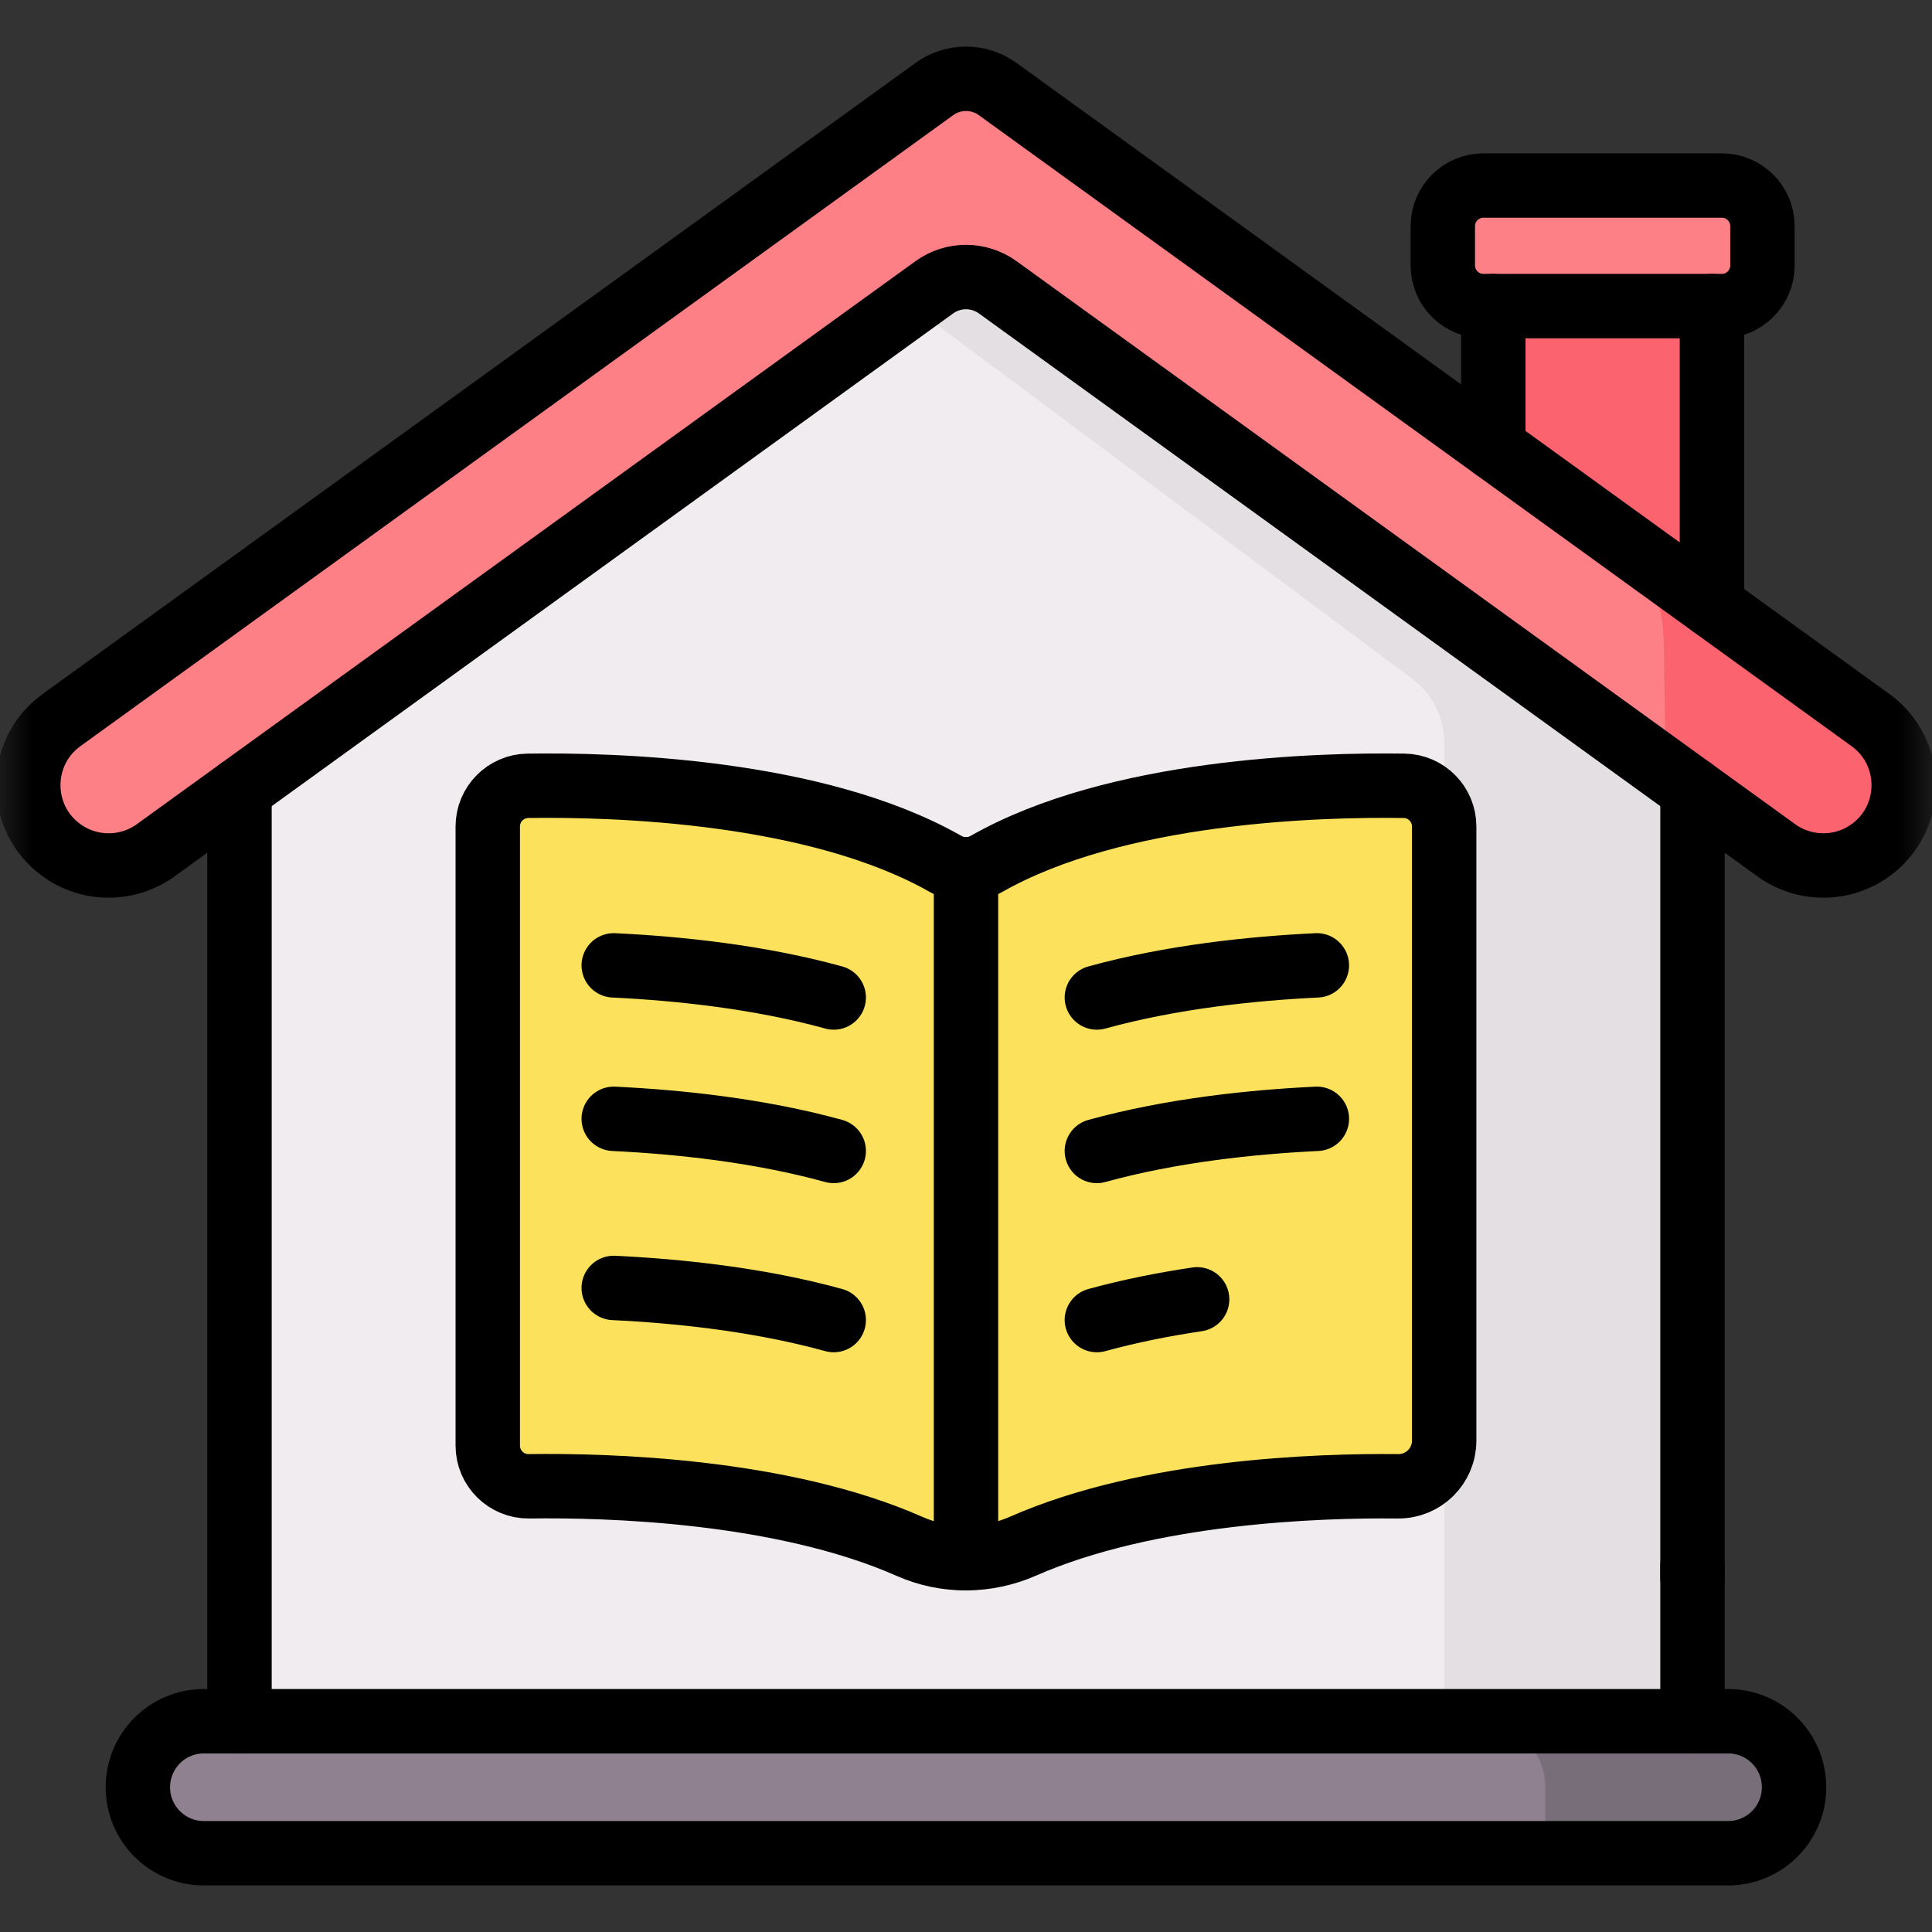
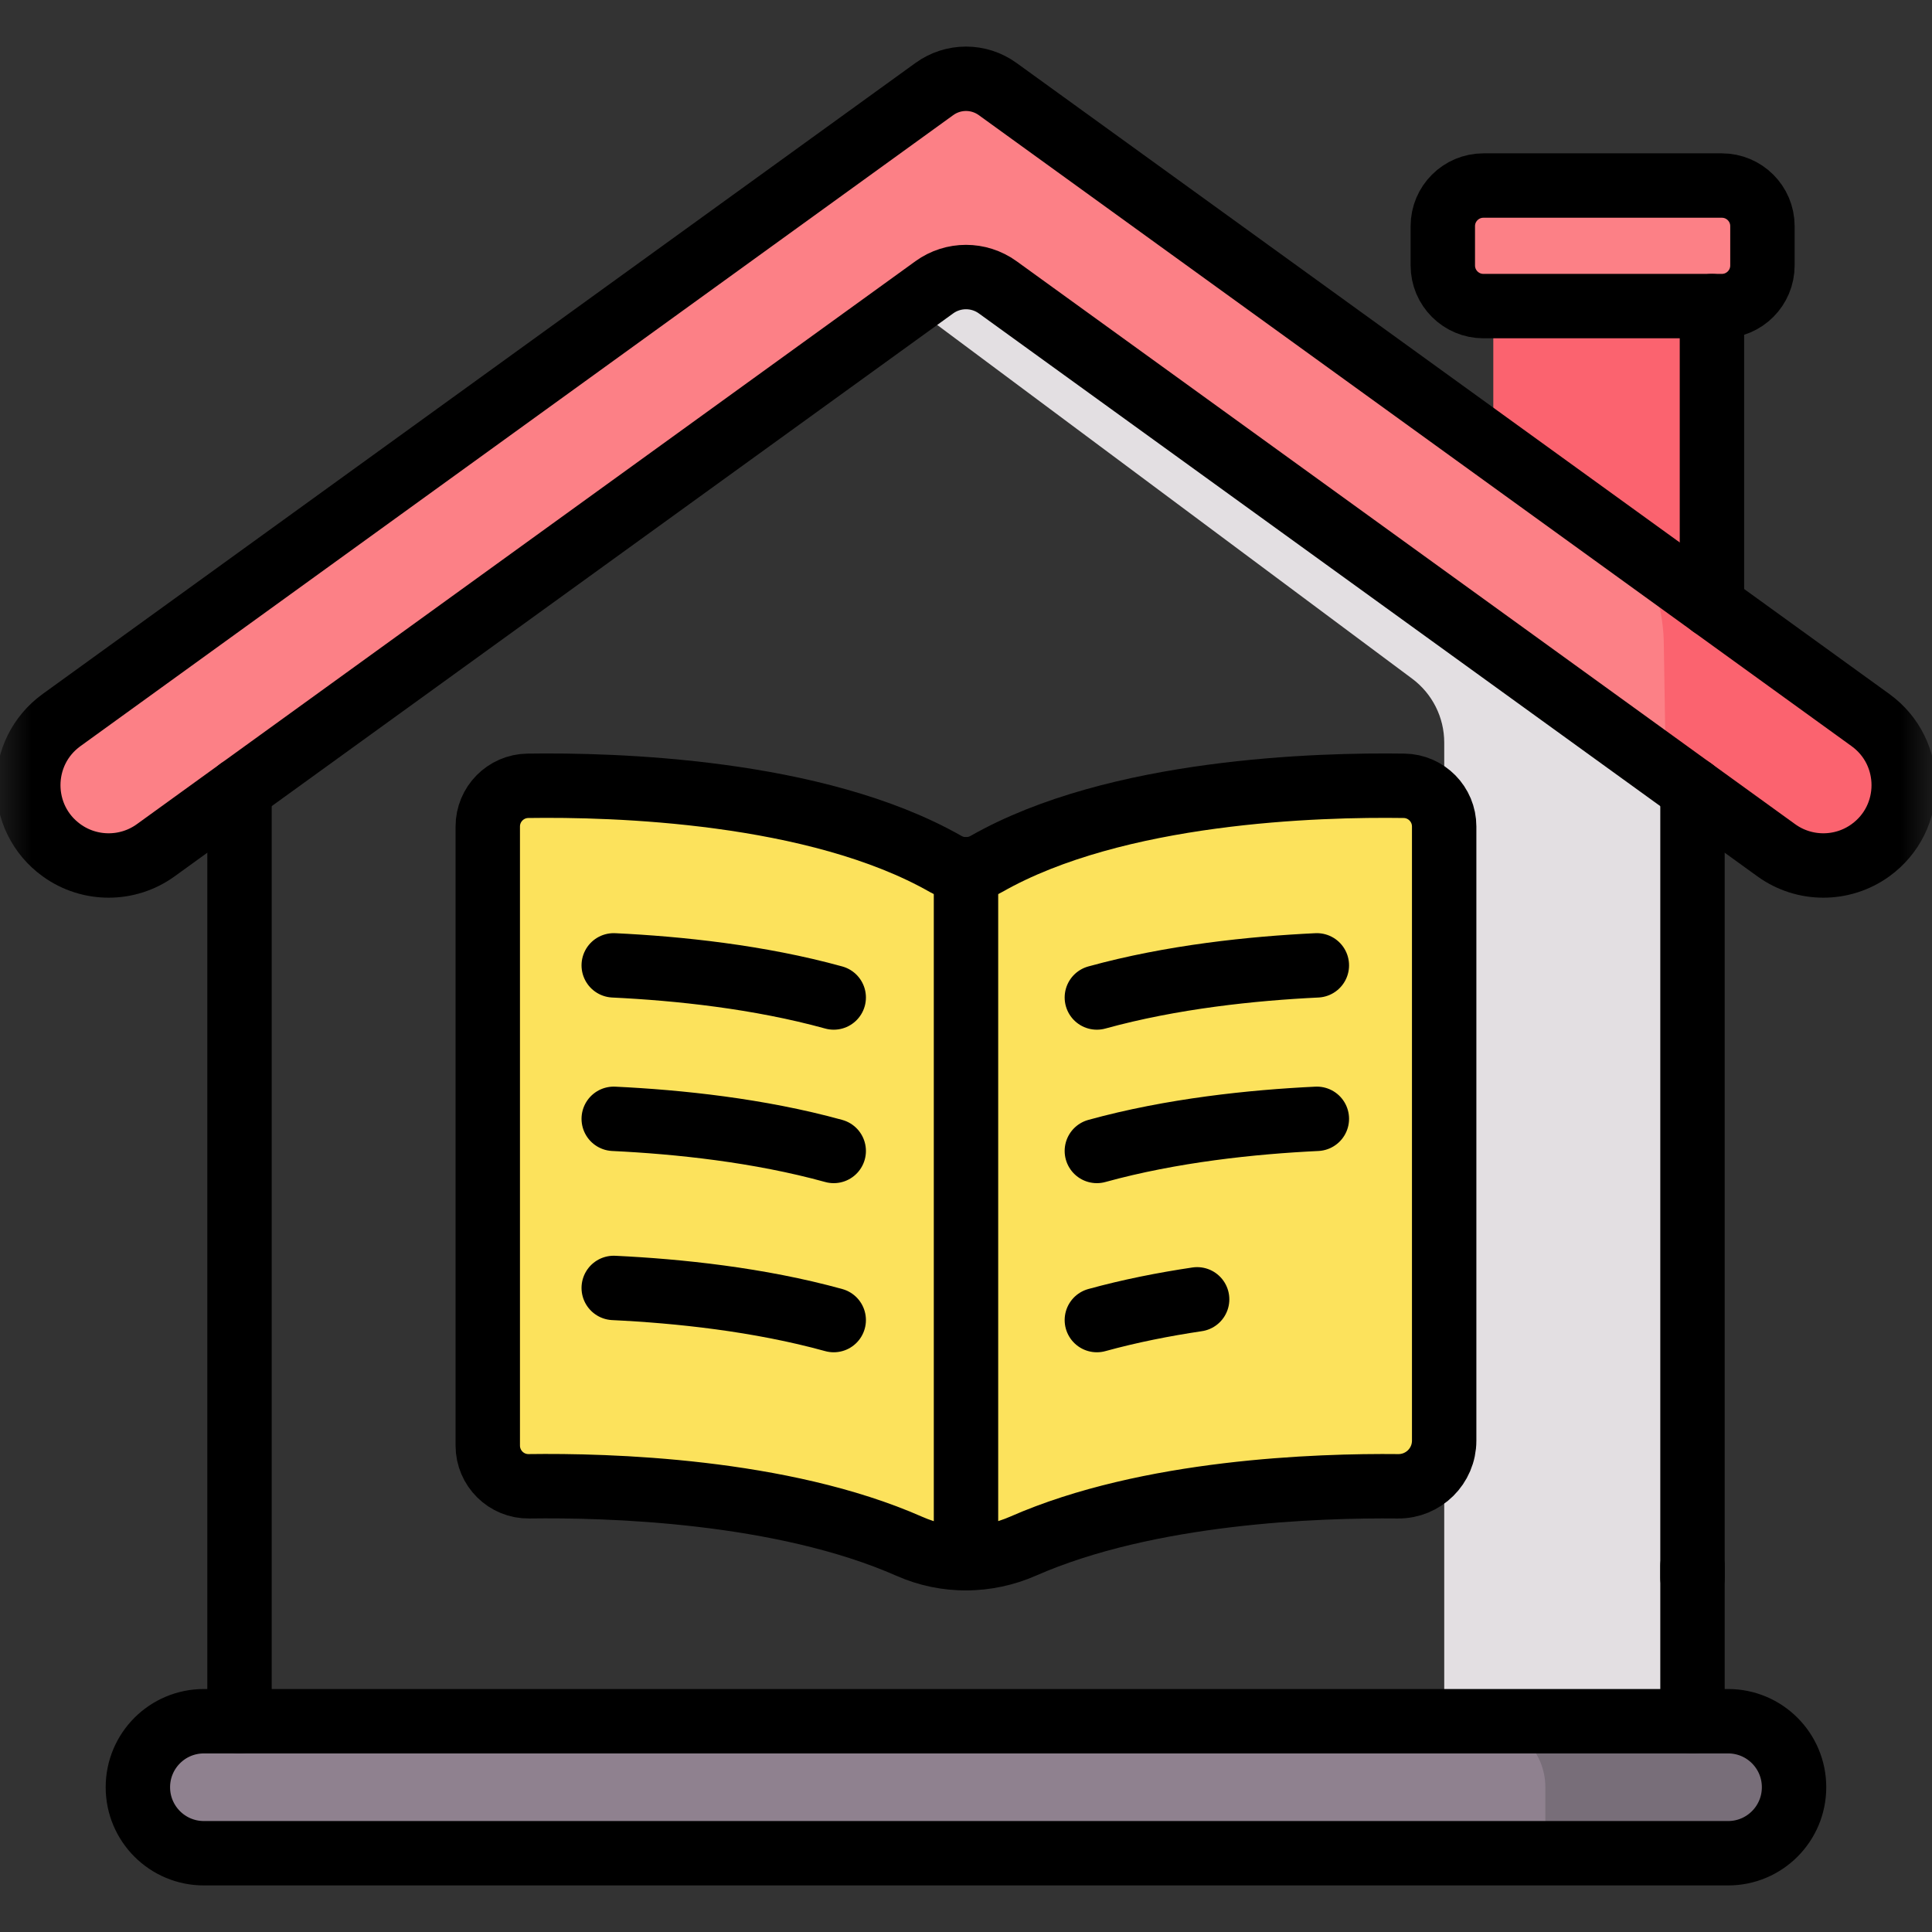
<svg xmlns="http://www.w3.org/2000/svg" width="30" height="30" viewBox="0 0 30 30" fill="none">
  <rect x="0" y="0" width="30" height="30" fill="#333333" stroke="none" />
  <path d="M26.583 9.522H23.188V3.882H26.583V9.522Z" fill="#FB636F" />
-   <path d="M26.281 27.238H3.719V10.909L15 2.507L26.281 10.909V27.238Z" fill="#F0ECEF" />
  <mask id="mask0_75_1010" style="mask-type:luminance" maskUnits="userSpaceOnUse" x="0" y="0" width="30" height="30">
    <path d="M0 1.90735e-06H30V30H0V1.90735e-06Z" fill="white" />
  </mask>
  <g mask="url(#mask0_75_1010)">
    <path d="M15 2.507L13.072 3.943L21.926 10.537C22.241 10.771 22.426 11.139 22.426 11.531V27.238H26.281V10.909L15 2.507Z" fill="#E3DFE2" />
    <path d="M2.418 13.203L14.508 4.461C14.802 4.249 15.198 4.249 15.492 4.461L27.582 13.203C28.018 13.518 28.608 13.518 29.044 13.203C29.733 12.705 29.733 11.679 29.044 11.181L15.492 1.383C15.198 1.17 14.802 1.17 14.508 1.383L0.956 11.181C0.267 11.679 0.267 12.705 0.956 13.203C1.392 13.518 1.982 13.518 2.418 13.203Z" fill="#FC8086" />
    <path d="M14.683 13.415C12.67 12.269 9.522 12.182 8.196 12.202C7.851 12.207 7.574 12.489 7.574 12.834V22.447C7.574 22.8 7.862 23.084 8.214 23.079C9.432 23.062 12.137 23.136 14.123 24.013C14.686 24.261 15.324 24.255 15.887 24.008C17.831 23.154 20.459 23.066 21.708 23.079C22.103 23.083 22.425 22.765 22.425 22.37V12.834C22.425 12.489 22.148 12.207 21.803 12.202C20.477 12.182 17.329 12.269 15.317 13.415C15.12 13.527 14.88 13.527 14.683 13.415Z" fill="#FCE25C" />
    <path d="M12.946 15.489C11.783 15.168 10.532 15.038 9.53 14.99" stroke="black" stroke-miterlimit="10" stroke-linecap="round" stroke-linejoin="round" />
    <path d="M12.946 17.872C11.783 17.551 10.532 17.421 9.53 17.373" stroke="black" stroke-miterlimit="10" stroke-linecap="round" stroke-linejoin="round" />
    <path d="M12.946 20.498C11.783 20.177 10.532 20.047 9.53 19.999" stroke="black" stroke-miterlimit="10" stroke-linecap="round" stroke-linejoin="round" />
    <path d="M17.032 15.489C18.195 15.168 19.446 15.038 20.448 14.99" stroke="black" stroke-miterlimit="10" stroke-linecap="round" stroke-linejoin="round" />
    <path d="M17.032 17.872C18.195 17.551 19.446 17.421 20.448 17.373" stroke="black" stroke-miterlimit="10" stroke-linecap="round" stroke-linejoin="round" />
    <path d="M17.032 20.498C17.544 20.357 18.072 20.253 18.589 20.176" stroke="black" stroke-miterlimit="10" stroke-linecap="round" stroke-linejoin="round" />
    <path d="M26.834 28.777H3.166C2.599 28.777 2.141 28.318 2.141 27.752C2.141 27.186 2.599 26.727 3.166 26.727H26.834C27.4 26.727 27.858 27.186 27.858 27.752C27.858 28.318 27.4 28.777 26.834 28.777Z" fill="#8F818F" />
    <path d="M26.834 26.727H22.971C23.537 26.727 23.996 27.186 23.996 27.752V28.777H26.834C27.4 28.777 27.859 28.318 27.859 27.752C27.859 27.186 27.4 26.727 26.834 26.727Z" fill="#786E79" />
    <path d="M26.736 4.753H23.035C22.687 4.753 22.404 4.471 22.404 4.122V3.511C22.404 3.163 22.687 2.881 23.035 2.881H26.736C27.085 2.881 27.367 3.163 27.367 3.511V4.122C27.367 4.471 27.085 4.753 26.736 4.753Z" fill="#FC8086" />
    <path d="M29.044 13.203C29.733 12.705 29.733 11.679 29.044 11.181L25.408 8.552C25.68 8.986 25.836 9.492 25.836 10.033L25.867 11.963L27.582 13.203C28.019 13.518 28.608 13.518 29.044 13.203Z" fill="#FB636F" />
    <path d="M2.418 13.203L14.508 4.461C14.802 4.249 15.198 4.249 15.492 4.461L27.582 13.203C28.018 13.518 28.608 13.518 29.044 13.203C29.733 12.705 29.733 11.679 29.044 11.181L15.492 1.383C15.198 1.17 14.802 1.17 14.508 1.383L0.956 11.181C0.267 11.679 0.267 12.705 0.956 13.203C1.392 13.518 1.982 13.518 2.418 13.203Z" stroke="black" stroke-miterlimit="10" stroke-linecap="round" stroke-linejoin="round" />
    <path d="M26.834 28.777H3.166C2.599 28.777 2.141 28.318 2.141 27.752C2.141 27.186 2.599 26.727 3.166 26.727H26.834C27.4 26.727 27.858 27.186 27.858 27.752C27.858 28.318 27.4 28.777 26.834 28.777Z" stroke="black" stroke-miterlimit="10" stroke-linecap="round" stroke-linejoin="round" />
    <path d="M26.736 4.753H23.035C22.687 4.753 22.404 4.471 22.404 4.122V3.511C22.404 3.163 22.687 2.881 23.035 2.881H26.736C27.085 2.881 27.367 3.163 27.367 3.511V4.122C27.367 4.471 27.085 4.753 26.736 4.753Z" stroke="black" stroke-miterlimit="10" stroke-linecap="round" stroke-linejoin="round" />
    <path d="M7.574 15.918V22.447C7.574 22.799 7.862 23.084 8.214 23.079C9.432 23.062 12.137 23.136 14.123 24.012C14.686 24.261 15.324 24.255 15.887 24.008C17.831 23.154 20.459 23.066 21.708 23.079C22.103 23.083 22.425 22.765 22.425 22.37V12.834C22.425 12.489 22.148 12.207 21.803 12.202C20.477 12.182 17.329 12.269 15.317 13.415C15.12 13.527 14.88 13.527 14.683 13.415C12.67 12.269 9.522 12.182 8.196 12.202C7.851 12.207 7.574 12.489 7.574 12.834V16.289" stroke="black" stroke-miterlimit="10" stroke-linecap="round" stroke-linejoin="round" />
    <path d="M26.281 24.5V12.262" stroke="black" stroke-miterlimit="10" stroke-linecap="round" stroke-linejoin="round" />
    <path d="M26.281 26.727V24.316" stroke="black" stroke-miterlimit="10" stroke-linecap="round" stroke-linejoin="round" />
    <path d="M3.719 12.262V26.727" stroke="black" stroke-miterlimit="10" stroke-linecap="round" stroke-linejoin="round" />
    <path d="M15 13.499V24.196" stroke="black" stroke-miterlimit="10" stroke-linecap="round" stroke-linejoin="round" />
    <path d="M26.583 9.402V4.753" stroke="black" stroke-miterlimit="10" stroke-linecap="round" stroke-linejoin="round" />
-     <path d="M23.188 4.753V6.947" stroke="black" stroke-miterlimit="10" stroke-linecap="round" stroke-linejoin="round" />
  </g>
</svg>